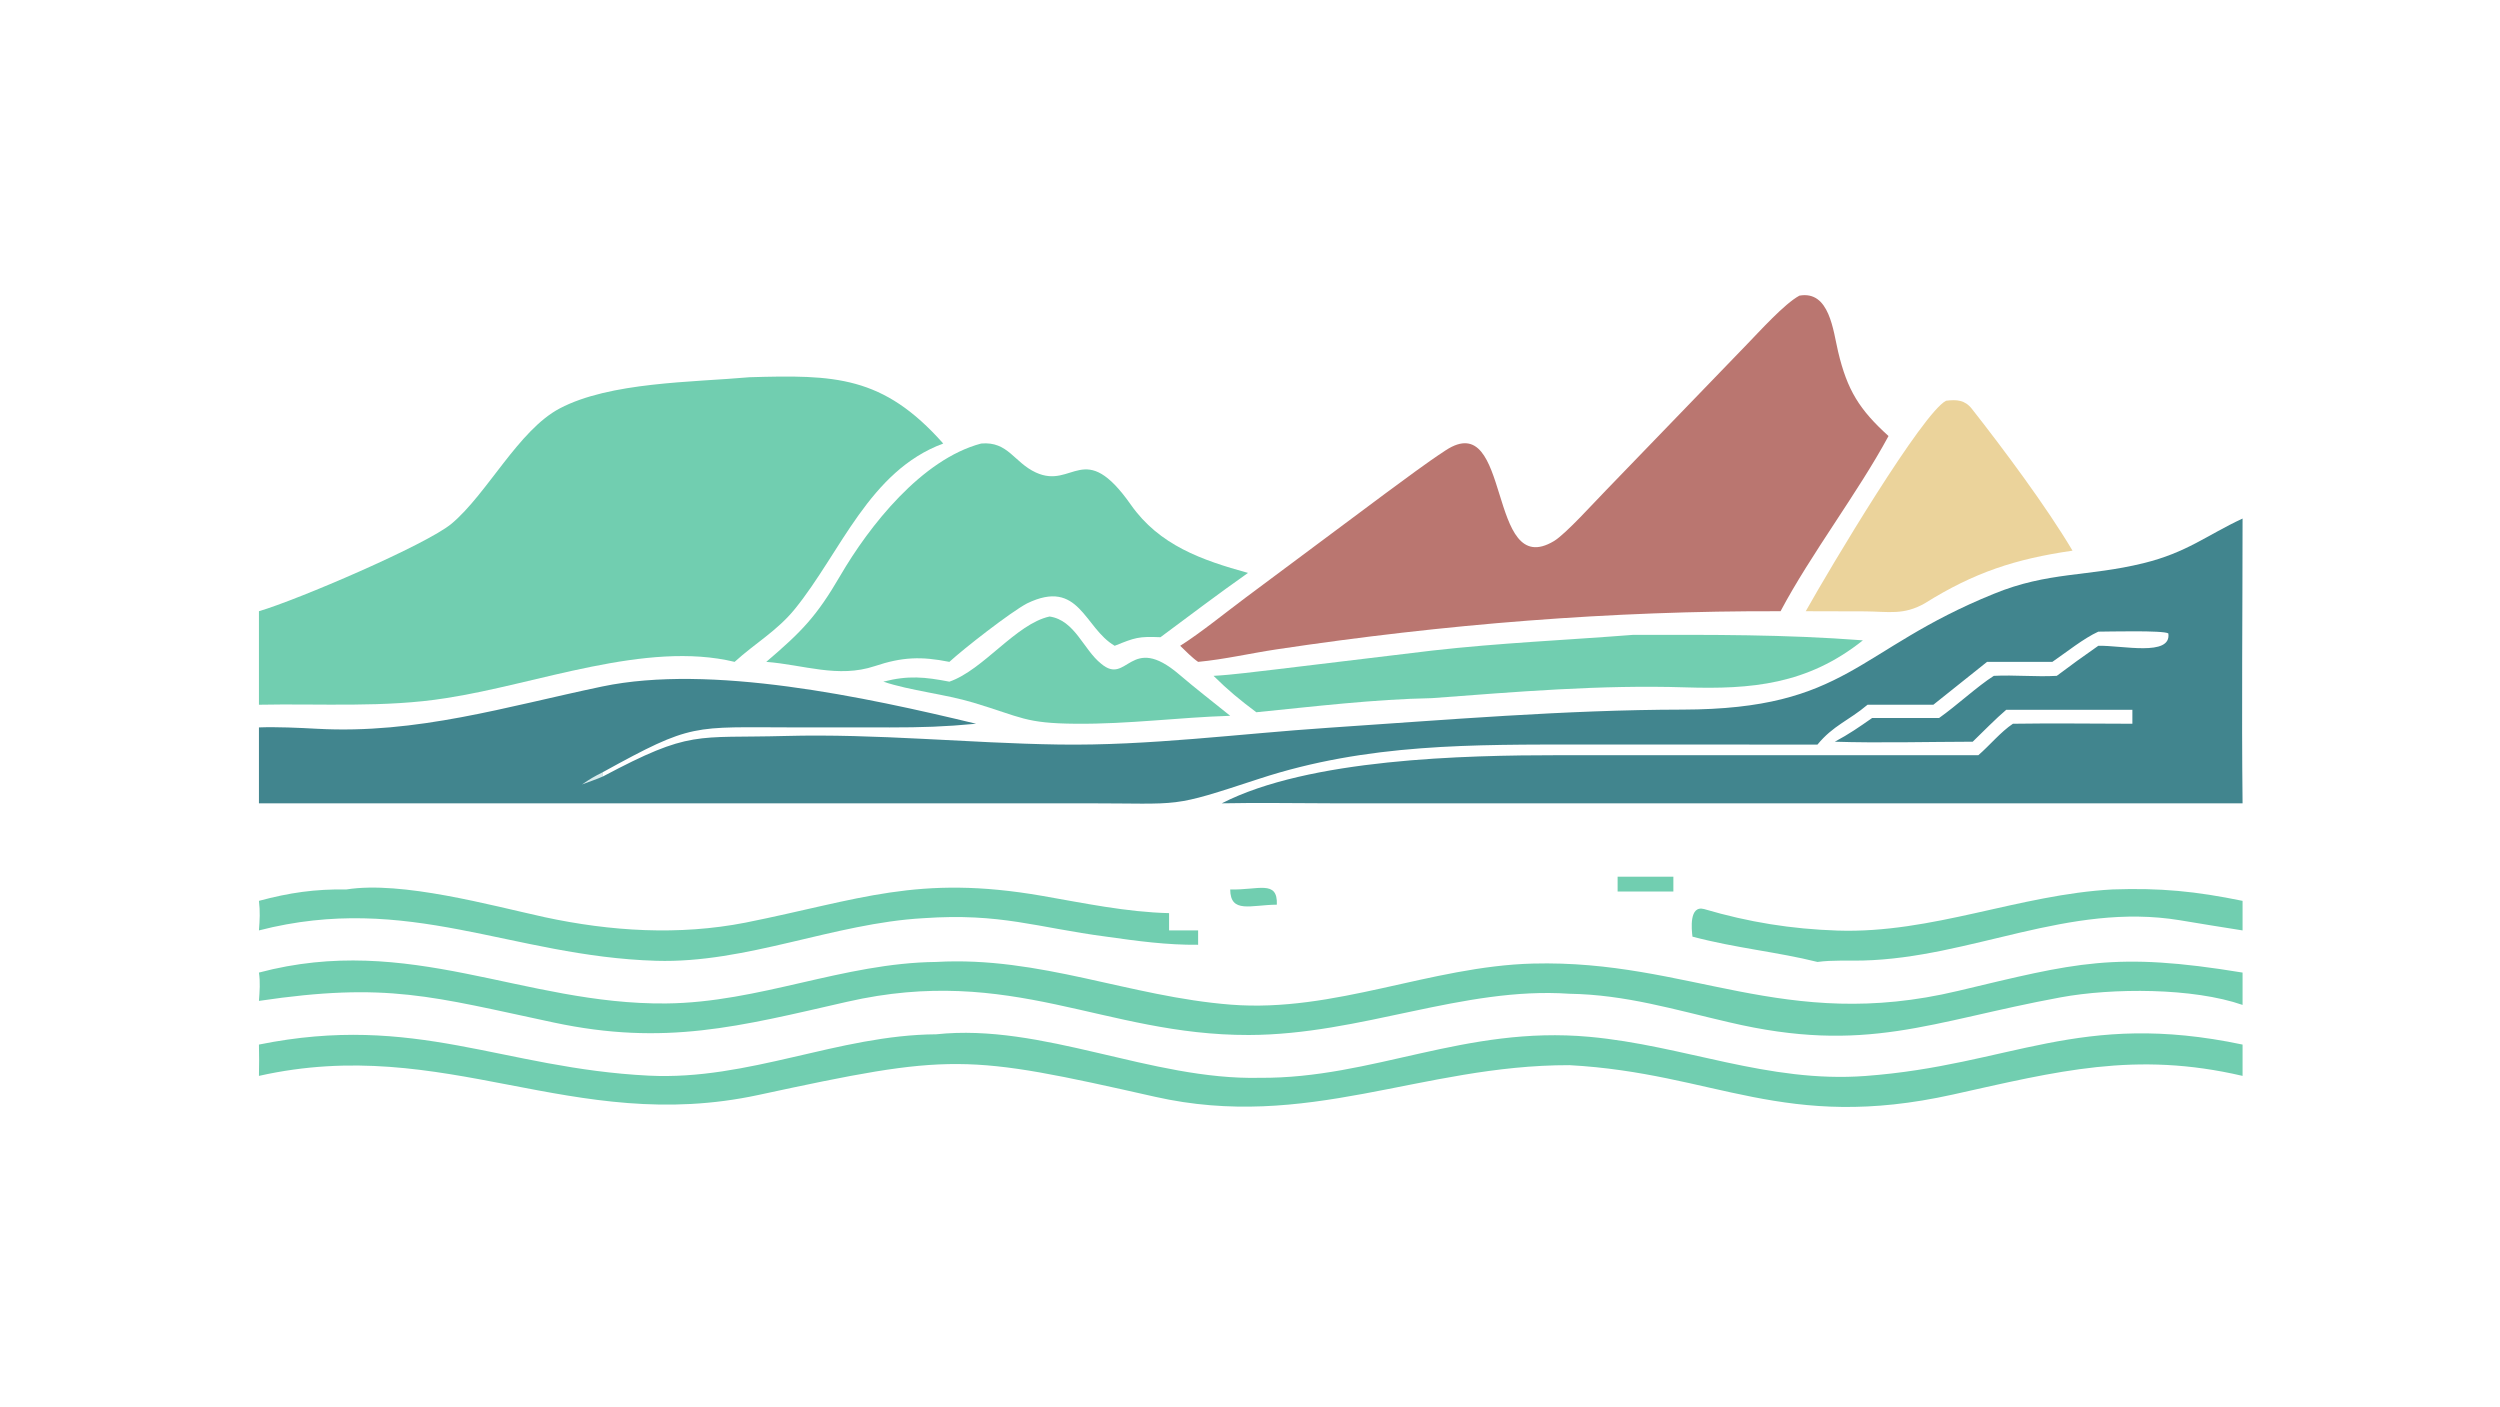
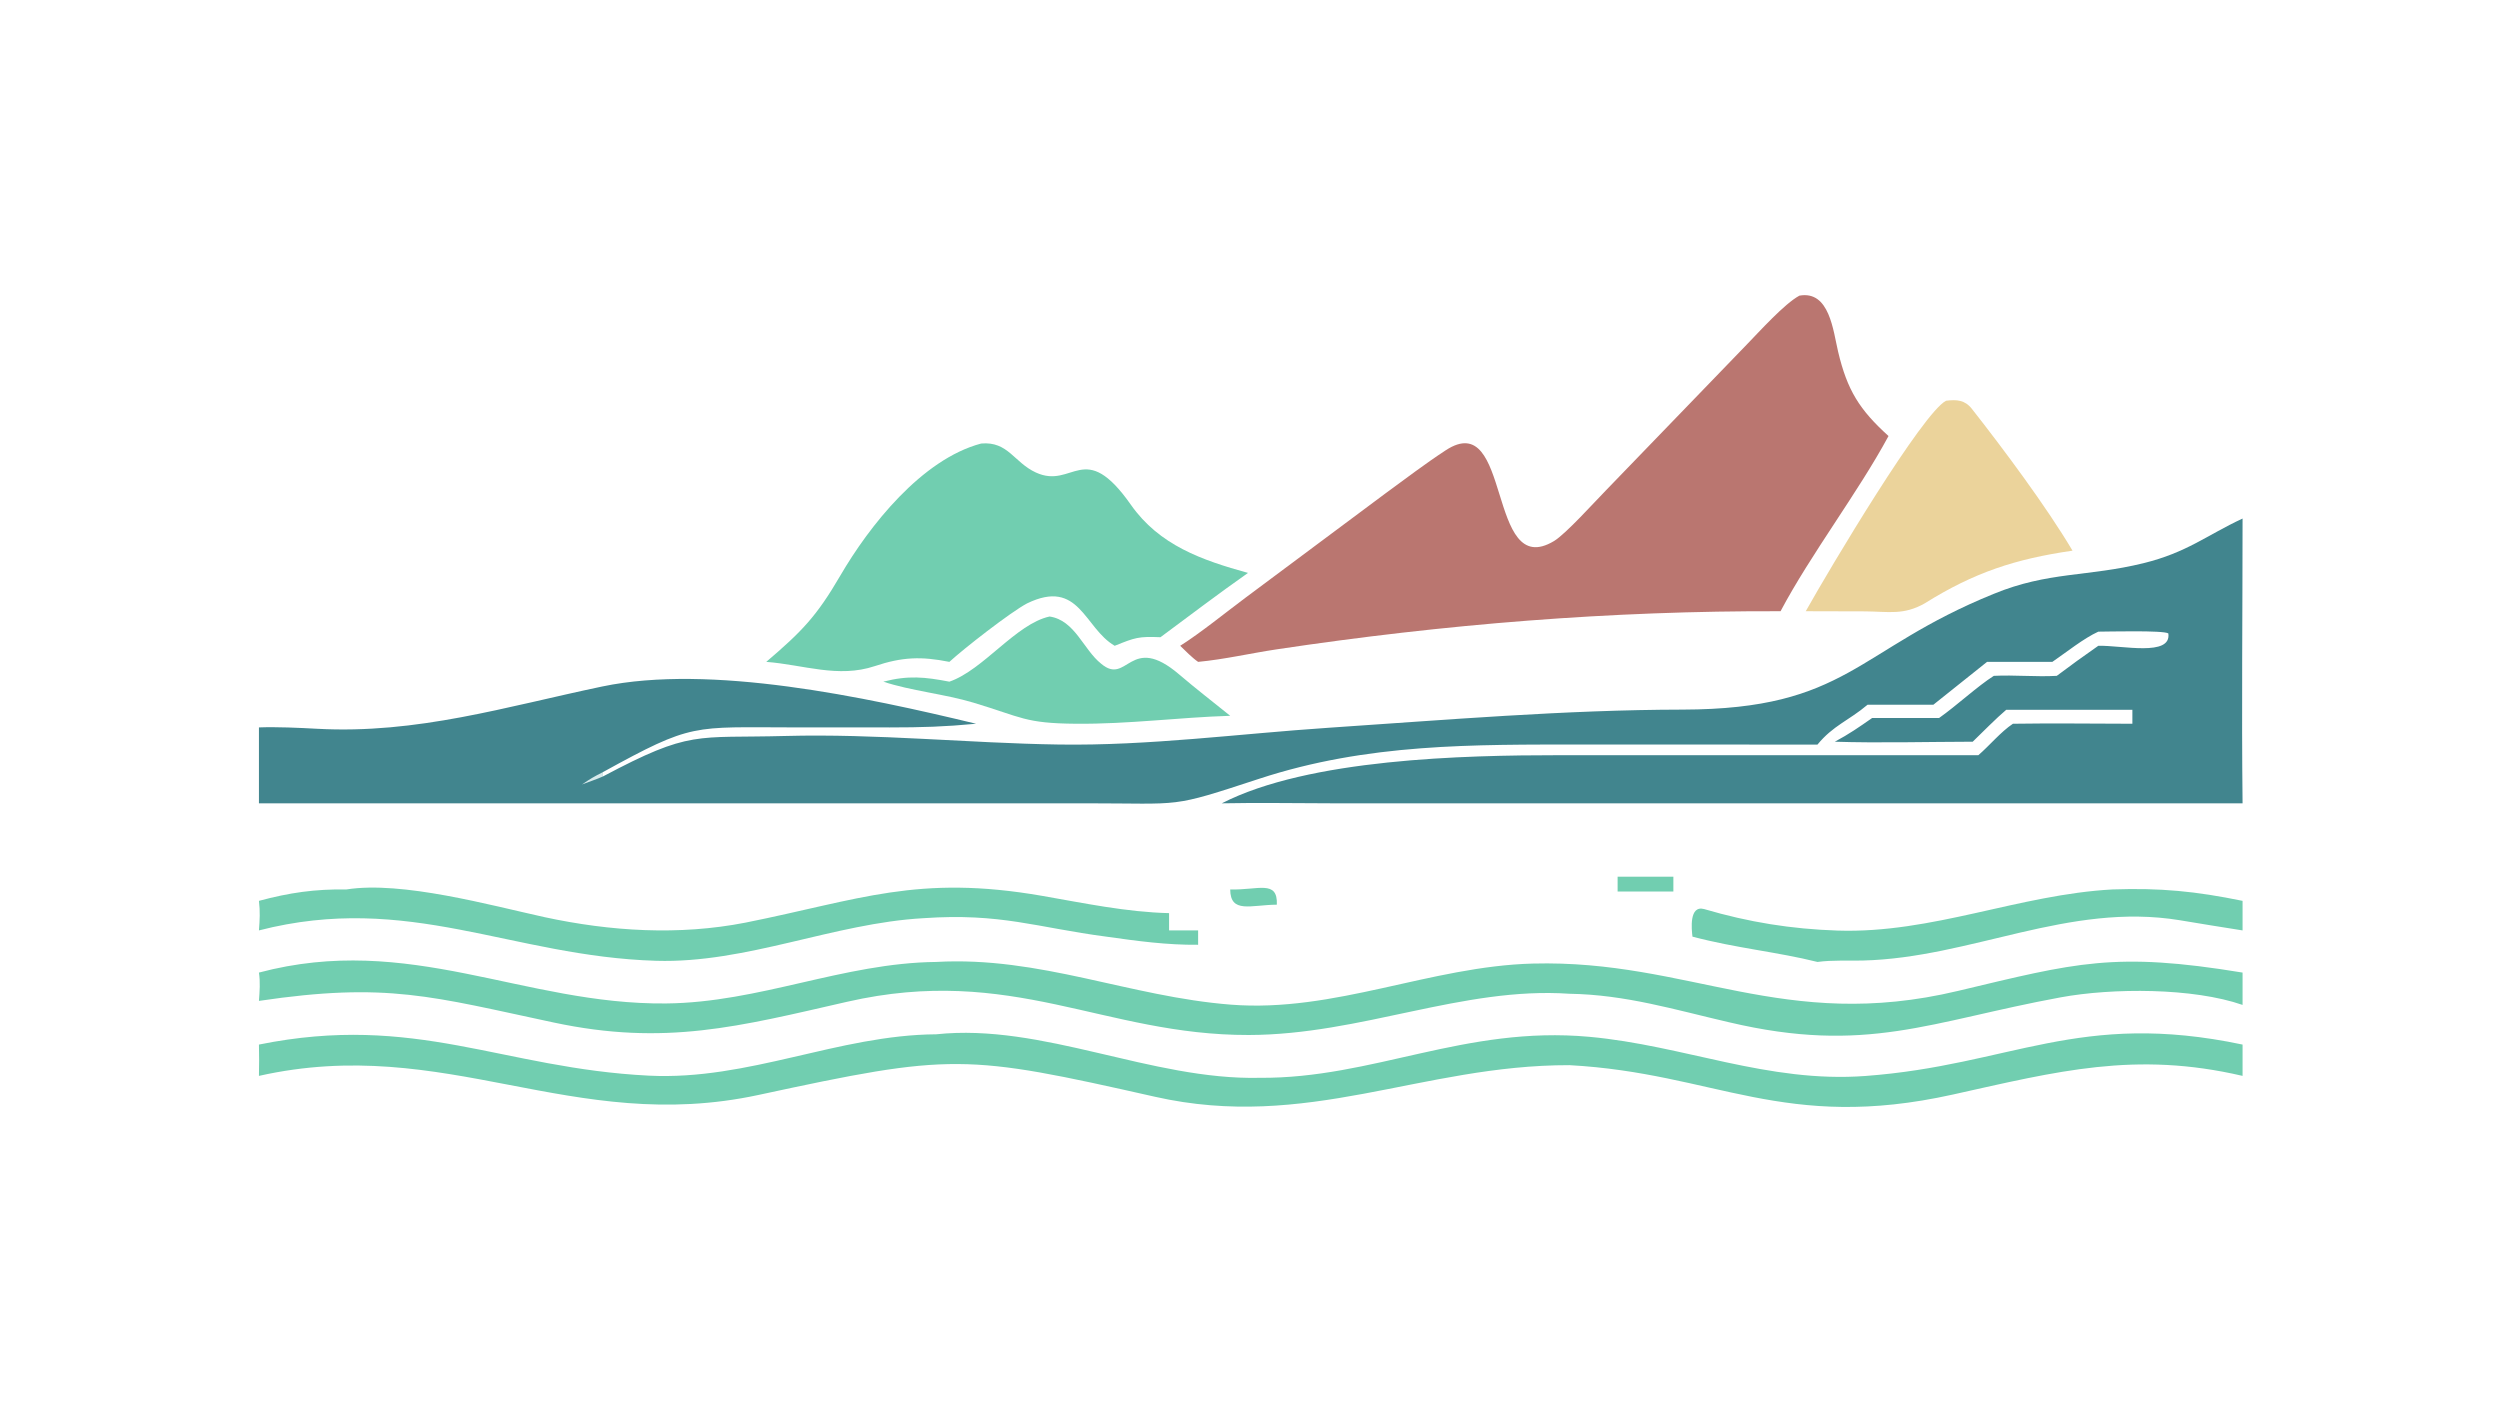
<svg xmlns="http://www.w3.org/2000/svg" width="3839" height="2160" viewBox="0 0 3839 2160">
  <path fill="#41858E" transform="matrix(4.219 0 0 4.219 6.10352e-05 0)" d="M219.464 282.605C251.534 265.567 253.001 268.762 285.854 267.875C319.138 266.977 352.212 270.493 385.463 270.99C418.179 271.48 451 267.065 483.616 264.883C526.443 262.019 569.523 258.351 612.452 258.278C672.65 258.126 675.36 236.55 725.699 216.135C745.454 208.012 759.91 209.965 780.156 204.987C795.967 201.099 803.007 194.921 816.233 188.735C816.236 223.065 815.851 258.132 816.233 292.39L486.004 292.39C472.452 292.388 458.152 292.102 444.69 292.39C476.385 276.135 532.962 274.871 567.536 274.871L720.057 274.877C724.082 271.422 728.178 266.407 732.649 263.425C746.95 263.195 761.787 263.409 776.129 263.425L776.129 258.349L730.205 258.349C726.759 261.248 721.314 266.755 718.011 269.961C702.236 269.997 683.337 270.477 667.83 269.961C673.09 267.138 676.552 264.723 681.406 261.332L705.772 261.332C712.186 256.816 719.688 249.807 725.69 245.99C733.176 245.608 741.07 246.419 748.611 245.99C753.507 242.302 758.695 238.542 763.724 235.052C772.212 234.829 790.424 239.119 789.214 230.547C787.496 229.359 767.089 229.894 763.724 229.906C758.412 232.33 752.038 237.45 746.999 240.903L723.227 240.903L703.688 256.504L679.739 256.504C672.871 262.306 667.234 264.026 661.508 271.006L576.961 270.992C535.937 270.997 497.787 270.517 458.354 283.437C425.339 294.254 431.169 292.389 395.283 292.381L94.247 292.39L94.247 264.76C100.562 264.504 109.061 264.908 115.397 265.253C151.872 267.238 184.076 257.225 219.179 249.867C258.602 241.604 314.763 253.656 355.272 263.425C343.749 264.52 335.526 264.764 323.852 264.766L289.106 264.753C251.81 264.729 252.27 262.968 219.464 281.023L219.464 282.605Z" />
  <path fill="#D7EAEC" transform="matrix(4.219 0 0 4.219 6.10352e-05 0)" d="M219.464 281.023L219.464 282.605C217.566 283.475 213.879 284.75 211.808 285.531C214.754 283.509 216.267 282.623 219.464 281.023Z" />
-   <path fill="#71CEB0" transform="matrix(4.219 0 0 4.219 6.10352e-05 0)" d="M272.835 137.3C303.788 136.403 321.355 136.666 343.314 161.43C316.361 171.396 306.048 200.987 289.351 221.608C282.89 229.587 274.859 234.091 267.381 240.903C235.097 233.108 195.479 249.046 162.29 254.105C140.201 257.647 116.484 256.037 94.247 256.504L94.247 222.466C108.153 218.394 155.282 198.24 164.396 190.576C177.374 179.664 188.745 156.546 203.735 148.65C222.018 139.018 252.013 139.149 272.835 137.3Z" />
  <path fill="#BA7670" transform="matrix(4.219 0 0 4.219 6.10352e-05 0)" d="M654.937 107.606C665.909 105.639 667.216 120.398 669.027 128.023C672.367 142.08 676.793 149.12 687.368 158.705C676.284 179.253 659.118 201.635 648.075 222.466C586.328 222.268 525.742 227.172 464.658 236.347C455.159 237.774 445.687 239.99 436.083 240.903C433.938 239.437 431.477 236.901 429.554 235.052C436.939 230.395 446.124 222.924 453.272 217.589L504.211 179.624C511.385 174.381 518.713 168.797 526.215 163.886C550.433 148.032 541.04 211.626 565.588 196.945C569.886 194.374 580.455 182.612 584.48 178.516L635.652 125.534C640.473 120.585 649.462 110.562 654.937 107.606Z" />
  <path fill="#71CEB0" transform="matrix(4.219 0 0 4.219 6.10352e-05 0)" d="M340.733 376.457C379.528 372.339 418.895 393.197 458.511 392.296C499.743 392.598 533.138 373.255 578.443 377.368C613.012 380.506 643.385 394.255 678.924 391.629C731.914 387.714 756.653 367.634 816.233 380.195L816.233 391.593C777.221 382.489 748.962 389.896 710.8 398.38C649.237 412.067 624.451 390.596 571.226 387.689C517.145 387.612 475.796 411.692 420.395 399.196C350.988 383.541 346.671 383.313 276.084 398.529C208.086 413.188 162.172 376.344 94.247 391.593C94.364 387.728 94.312 384.062 94.247 380.195C151.389 368.64 182.689 388.831 236.136 391.505C272.572 393.328 305.01 376.704 340.733 376.457Z" />
  <path fill="#71CEB0" transform="matrix(4.219 0 0 4.219 6.10352e-05 0)" d="M340.733 350.123C378.581 347.984 411.029 362.785 448.094 365.673C485.777 368.609 520.613 351.694 557.91 350.713C614.921 349.212 649.096 375.812 712.631 360.67C755.729 350.4 769.592 346.318 816.233 353.992L816.233 365.763C798.242 359.489 768.893 359.534 750.045 363.003C702.455 371.761 679.377 383.875 629.333 372.08C609.635 367.529 591.644 362.011 571.226 361.7C532.356 359.035 495.431 376.627 454.517 376.712C401.728 376.822 368.438 350.897 308.312 364.622C268.921 373.614 242.127 380.808 201.573 372.176C157.266 362.744 140.975 357.357 94.247 364.299C94.502 360.776 94.772 357.496 94.247 353.992C149.043 339.418 190.509 365.727 242.395 365.232C276.537 364.906 306.855 350.494 340.733 350.123Z" />
  <path fill="#71CEB0" transform="matrix(4.219 0 0 4.219 6.10352e-05 0)" d="M357.125 161.43C366.931 160.571 369.027 168.284 377.014 171.973C390.638 178.266 394.508 159.358 411.619 183.733C421.931 198.423 437.39 203.878 454.24 208.523C443.656 215.975 432.788 224.195 422.379 231.93C414.383 231.6 413.192 232.035 405.72 235.052C394.553 228.547 392.873 210.396 373.826 219.62C367.803 222.796 350.649 236.192 345.548 240.903C335.236 238.851 328.397 239.113 318.372 242.455C305.044 246.896 292.475 241.949 278.897 240.903C291.854 229.843 297.194 224.364 305.806 209.58C316.385 191.42 335.452 167.175 357.125 161.43Z" />
  <path fill="#EBD39B" transform="matrix(4.219 0 0 4.219 6.10352e-05 0)" d="M708.331 145.853C712.126 145.392 715.132 145.526 717.71 148.808C729.041 163.233 744.871 184.434 754.335 200.427C733.49 203.459 718.598 208.315 700.52 219.62C692.882 223.962 687.438 222.601 678.895 222.522L657.249 222.466C666.13 206.598 699.839 150.121 708.331 145.853Z" />
-   <path fill="#71CEB0" transform="matrix(4.219 0 0 4.219 6.10352e-05 0)" d="M594.404 231.072C623.203 231.059 649.201 230.861 678.039 233.069C657.805 249.2 637.411 250.943 613.401 250.181C582.387 249.196 552.073 251.803 521.169 254.105C500.035 254.519 478.307 257.134 457.265 259.239C451.209 254.7 447.068 251.298 441.691 245.99C448.697 245.618 457.091 244.454 464.206 243.665L521.283 236.791C545.811 234.014 569.977 232.99 594.404 231.072Z" />
  <path fill="#71CEB0" transform="matrix(4.219 0 0 4.219 6.10352e-05 0)" d="M126.133 323.729C146.323 320.549 178.584 329.517 198.239 333.827C222.206 338.991 247.121 340.551 271.296 335.82C312.909 327.484 333.916 318.175 379.361 326.076C394.512 328.711 410.08 331.995 425.511 332.357L425.511 338.645L436.083 338.645L436.083 343.871C424.724 343.99 413.909 342.503 402.668 340.914C377.353 337.587 364.259 332.237 336.128 334.194C303.4 336.019 271.751 350.69 238.826 349.702C186.153 348.122 148.703 324.65 94.247 338.645C94.547 334.725 94.707 331.795 94.247 327.886C105.448 324.876 114.628 323.58 126.133 323.729Z" />
  <path fill="#71CEB0" transform="matrix(4.219 0 0 4.219 6.10352e-05 0)" d="M382.016 224.394C391.265 225.756 394.346 236.48 400.793 241.578C410.46 249.759 411.197 230.09 429.233 245.516C435.328 250.729 441.565 255.527 447.76 260.531C428.797 261.122 410.986 263.588 391.571 263.425C372.977 263.274 371.944 261.048 354.38 255.77C343.752 252.577 331.45 251.426 321.509 248.11C330.585 245.759 336.618 246.397 345.548 248.11C357.924 243.854 369.776 227.056 382.016 224.394Z" />
  <path fill="#71CEB0" transform="matrix(4.219 0 0 4.219 6.10352e-05 0)" d="M768.926 323.729C786.383 323.13 799.2 324.396 816.233 327.886L816.233 338.645C808.685 337.493 800.797 336.149 793.31 334.926C752.98 328.342 717.459 348.626 678.013 349.608C672.522 349.745 667.042 349.387 661.508 350.123C646.816 346.447 631.913 345.127 616.01 340.914C615.687 338.275 614.743 329.366 620.263 330.878C636.524 335.667 651.957 338.141 668.833 338.703C703.248 339.848 734.858 325.574 768.926 323.729Z" />
  <path fill="#71CEB0" transform="matrix(4.219 0 0 4.219 6.10352e-05 0)" d="M588.767 319.093L609.063 319.093L609.063 324.487L588.767 324.487L588.767 319.093Z" />
  <path fill="#71CEB0" transform="matrix(4.219 0 0 4.219 6.10352e-05 0)" d="M447.76 323.729C457.878 324.069 465.096 320.069 464.737 329.277C455.234 329.353 447.834 332.613 447.76 323.729Z" />
</svg>